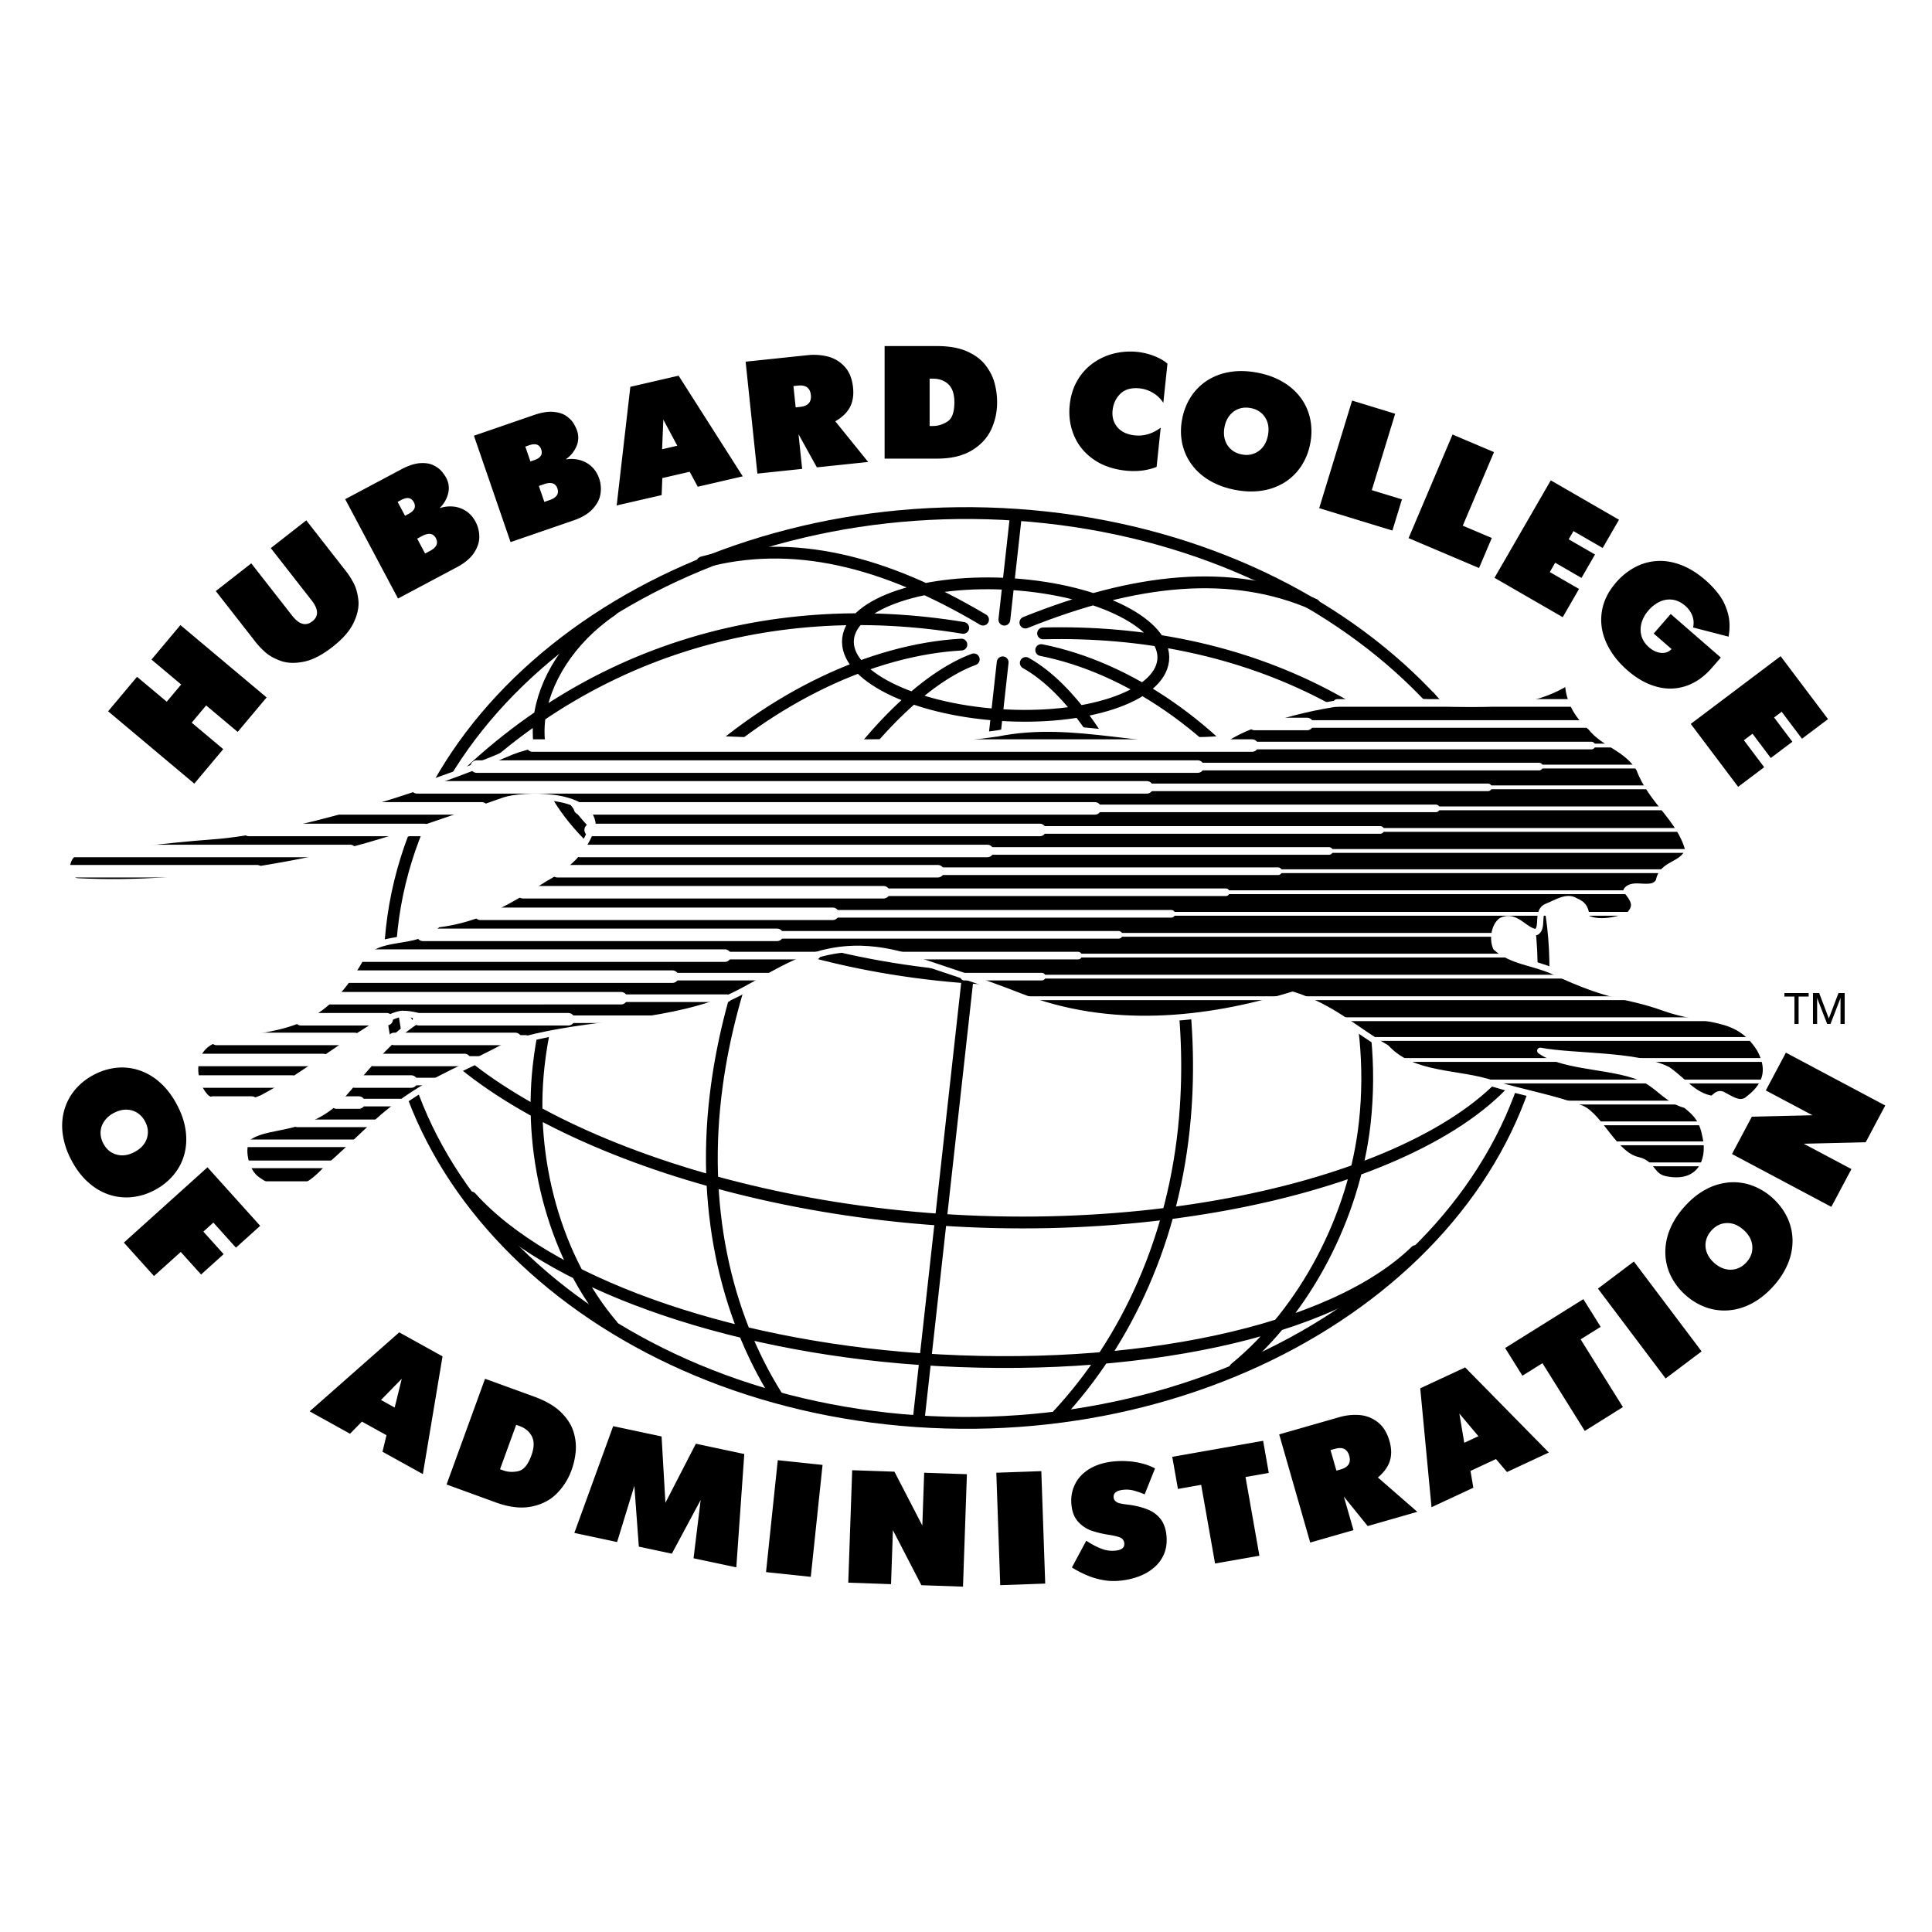
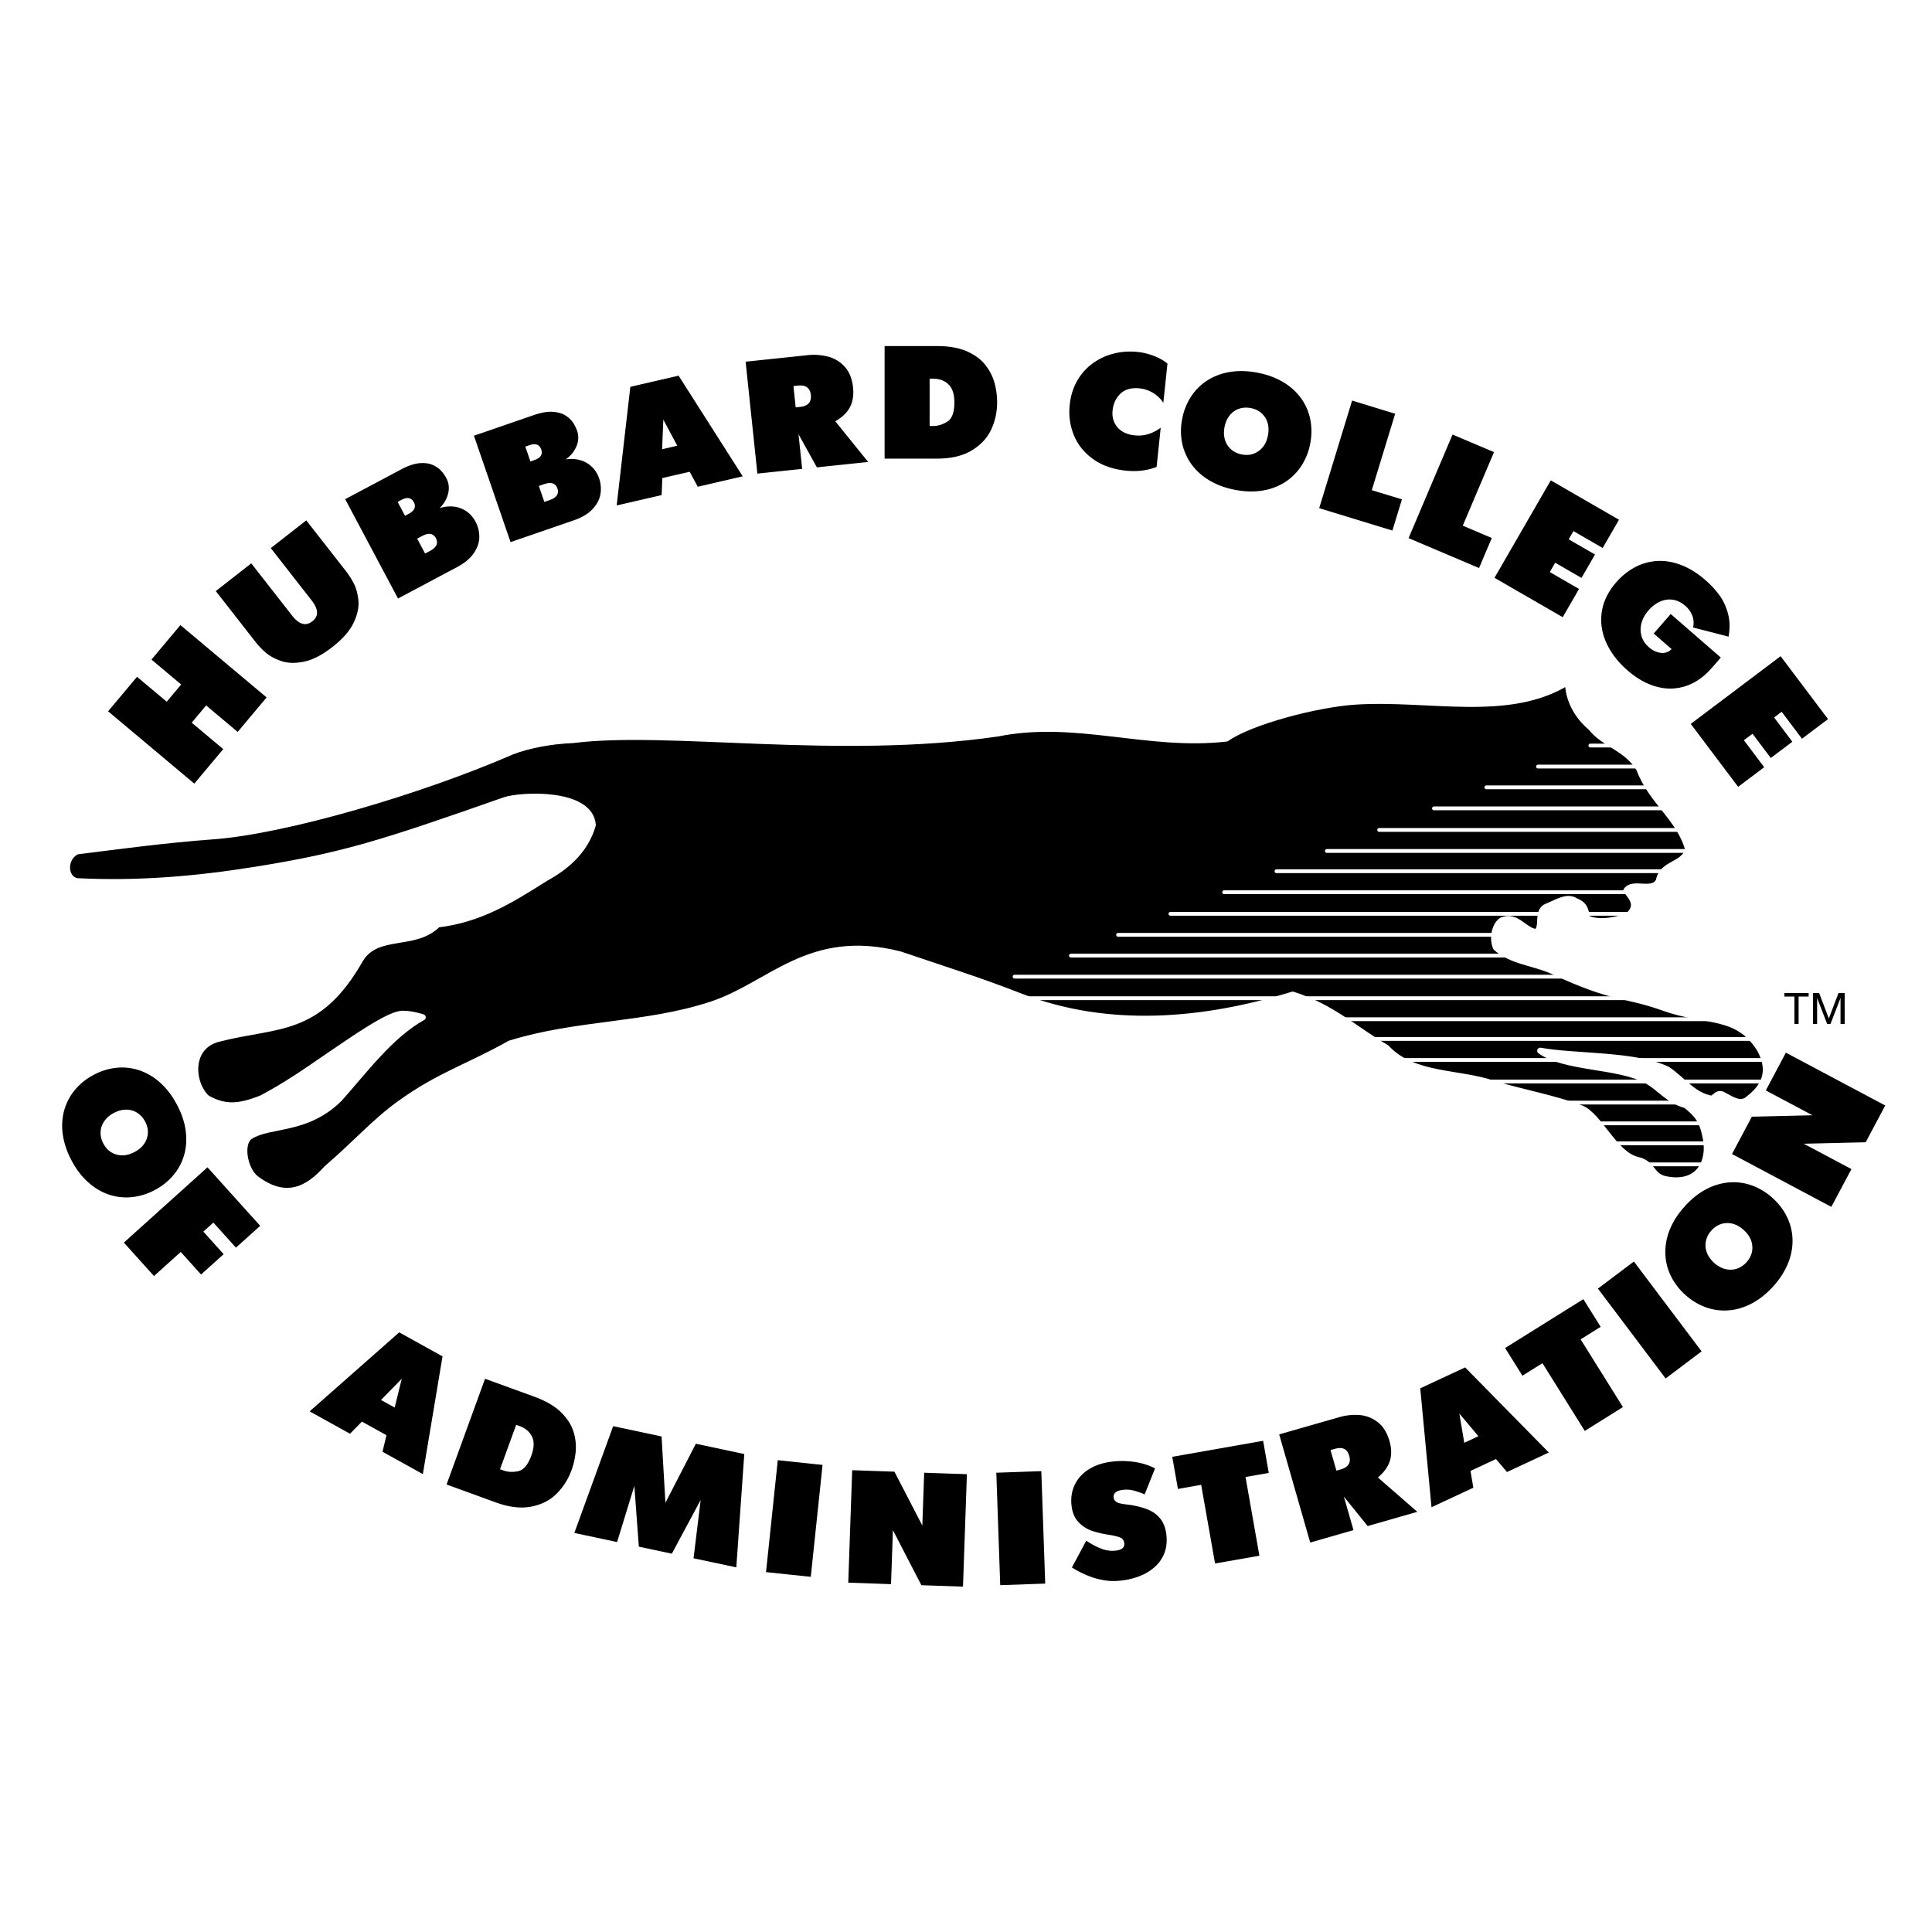
<svg xmlns="http://www.w3.org/2000/svg" width="2500" height="2500" viewBox="0 0 192.744 192.744">
  <path fill-rule="evenodd" clip-rule="evenodd" fill="#fff" d="M0 0h192.744v192.744H0V0z" />
-   <path d="M153.398 102.352c-3.172 12.148-29.912 21.378-59.717 19.321-28.417-1.96-52.442-13.923-54.698-25.917M141.24 124.81c-8.381 8.146-28.17 12.246-49.407 10.781-19.609-1.353-37.32-7.751-44.841-16.131m95.639-49.919c2.002 2.774 2.717 5.652 2.395 8.554-1.33 11.988-22.9 21.189-48.06 19.454C71.806 95.814 52.47 83.791 53.8 71.803c.422-3.806 2.954-7.993 7.229-10.91m38.604 10.428c-8.688-.6-15.426-3.988-15.024-7.604.396-3.567 7.782-6.03 16.47-5.431 8.688.599 15.359 4.032 14.965 7.599-.403 3.616-7.724 6.035-16.411 5.436zm-7.956 70.06l8.354-75.305m.168-4.255l1.146-10.323m2.53 13.357c17.49 3.459 34.811 24.355 32.277 47.188-1.041 9.372-5.973 18.763-12.93 24.467m-27.31-72.204c-17.986 1.012-39.643 19.22-42.176 42.054-1.04 9.371 1.75 19.295 7.344 25.864m44.484 8.916c6.834-7.343 11.625-17.653 12.648-29.614 1.734-20.013-7.117-40.517-15.877-45.387M77.45 139.2c-5.113-8.166-7.562-18.976-5.935-30.896 2.7-19.946 15.931-38.927 25.632-42.524m6.914-2.59c19.875-.499 38.422 7.683 49.182 26.88M96.097 62.641c-19.463-3.212-39.53 2.307-54.353 19.739m60.551-20.271c11.008-4.417 20.545-5.438 28.836-1.798m-33.059 1.507c-9.868-5.857-19.035-8.168-28-5.718" fill="none" stroke="#000" stroke-width="1.177" stroke-linecap="round" stroke-linejoin="round" stroke-miterlimit="2.613" />
-   <path d="M101.443 51.36c31.582 2.178 55.086 24.263 52.324 49.163-2.762 24.9-30.773 43.434-62.354 41.256-31.581-2.178-55.086-24.264-52.324-49.164 2.763-24.9 30.773-43.433 62.354-41.255z" fill="none" stroke="#000" stroke-width="1.18" stroke-linecap="round" stroke-linejoin="round" stroke-miterlimit="2.613" />
  <path d="M32.582 116.589c3.027-2.603 4.839-4.724 7.384-6.536 3.895-2.795 6.594-3.527 10.913-5.938 6.69-2.083 13.515-1.735 20.051-3.876 5.919-1.928 9.794-7.345 18.875-5.012 4.184 1.426 7.867 2.564 11.896 4.145 8.945 3.509 18.547 2.545 27.262-.136 3.953 1.234 6.363 3.587 9.332 5.283 2.68 2.911 7.152 2.391 10.719 3.605 2.814.867 6.111 1.446 8.773 2.468 1.793.771 3.297 4.608 5.572 5.129 1.676.386 1.271 1.716 3.006 1.966 3.182.541 4.281-1.851 3.818-4.145-.309-1.716-.848-2.391-2.006-3.297-1.754-.463-2.545-1.717-3.951-2.487-2.873-1.504-8.098-1.157-10.566-2.931 3.375.637 9.525.328 12.705 1.89 1.602 1.099 2.604 2.642 4.475 2.911.365-.309.578-.578.963-.443.771.386 1.678 1.099 2.469.578 1.176-.887 2.795-2.391 1.291-5.109-2.256-3.605-5.359-2.603-9.543-4.106-3.992-1.427-4.994-.81-11.086-3.663-1.928-.867-4.146-.964-5.688-2.352-.404-.964-.098-2.218.539-2.68 1.447-.713 2.295 1.041 3.471 1.138.791-.424-.059-2.16 1.117-2.565.926-.366 1.949-1.079 2.797-.54.771.328.945.656 1.08 1.331v.366c1.232.598 2.834.27 4.145-.192 1.08-.965.578-1.658-.135-2.545.654-.965 2.604.27 3.238-.965.328-1.812 2.41-1.484 2.932-3.104-.83-3.123-3.703-4.858-4.879-8.059-1.291-2.14-3.508-2.448-4.838-4.145-1.312-1.099-2.275-2.738-2.275-4.55-5.92 3.702-13.844 1.485-21.246 1.967-3.799.25-10.393 1.967-12.842 3.683-7.848.906-15-2.082-22.848-.501-15.962 2.313-32.813-.56-42.357.655-2.102.077-4.415.501-6.093 1.156-9.177 3.992-22.635 7.925-29.788 8.445-4.955.366-9.563 1.002-13.592 1.503-1.388.675-1.272 2.777.039 2.989 6.15.308 11.973-.212 17.757-1.138 8.792-1.407 12.686-2.661 24.872-6.941 1.619-.559 8.561-.887 8.792 2.468-.752 2.603-2.699 4.203-4.743 5.322-3.509 2.217-6.517 4.087-10.72 4.588-2.275 2.294-5.977.751-7.692 3.432-4.242 7.519-8.348 6.458-14.19 7.981-2.989.752-2.757 4.396-1.157 5.919 1.716.964 3.104.983 5.514 0 2.294-1.215 4.319-2.603 6.439-4.068 2.603-1.754 6.343-4.435 7.654-4.338.906 0 1.928.348 1.928.348-3.22 1.773-5.919 5.456-8.329 8.136-3.297 3.239-6.864 2.468-8.869 3.721-1.041.637-.636 3.259.54 4.223 3.026 2.294 5.224 1.079 7.075-.984z" fill-rule="evenodd" clip-rule="evenodd" stroke="#fff" stroke-width=".617" stroke-linecap="round" stroke-linejoin="round" stroke-miterlimit="2.613" />
-   <path d="M93.562 86.916H55.607m-29.961 0H6.708m44.702 16.732H39.325m-3.931 0H21.609m92.803-25.099H41.609m30.704 16.786H36.271m88.633-20.956H53.137m29.934 16.786h-35.14m-6.906 16.733h-5.631m-6.242 0H19.59m84.144-25.099H58.927m-16.6 0H24.823m37.132 16.786H32.977m97.425-27.357h-5.232M88.144 89.014H52.18m-5.843 16.733H37.28m-5.047 0h-12.59m89.589-25.1H57.865m-9.802 0H33.8m33.281 16.787H34.783m84.703-20.957H47.559M77.52 93.264H42.193m-6.401 16.733h-2.205m-8.472 0h-3.878m77.265-25.101H57.838m-22.896 0H7.398m49.298 16.788h-14.9m-3.215 0h-8.552" fill="none" stroke="#fff" stroke-width="1.248" stroke-linecap="round" stroke-linejoin="round" stroke-miterlimit="2.613" />
-   <path d="M156.754 70.129h-23.363m-5.879 16.787H92.13m-39.669 16.732h-2.38m98.36-25.099H112.93m-5.373 16.786H89.928m-8.485 0H70.906m-33.465 16.733h-7.806m5.83 1.993H24.353m8.684 2.098h-8.495m6.316 2.071h-4.833m132.743-43.851h-35.375m-6.541 16.786h-35.43m-38.009 16.733h-4.094m98.386-25.099h-35.484M72.556 99.585H60.409m97.767-27.357h-29.482m-6.405 16.786H86.696m-38.913 16.733h-3.006m98.469-25.1h-35.697m-3.619 16.787h-7.738m-19.373 0H65.602m87.943-20.957H117.93m-6.328 16.787H76.063m-36.042 16.733h-5.849m98.418-25.101H97.074m-32.148 16.788h-9.768" fill="none" stroke="#fff" stroke-width=".759" stroke-linecap="round" stroke-linejoin="round" stroke-miterlimit="2.613" />
  <path d="M166.002 86.916h-38.656m47.554 16.732h-38.076m27.465-25.099h-16.008m2.229 16.786h-43.668m63.017 16.733h-10.562m11.043 1.993h-9.33m8.939 2.098h-5.805m-3.365-41.78h-2.119m4.057 16.786h-45.949m59.199 16.733h-27.701m19.265-25.099h-29.938m24.942 16.786h-60.312m60.058-10.571h-40.158m53.857 16.733h-36.217m26.186-25.1h-22.893m13.186 16.787h-55.025m62.123-20.957h-9.902m-4.399 16.787h-37.496m55.758 16.733h-11.594m12.705-25.1h-36.041m38.654 16.787h-37.092" fill="none" stroke="#fff" stroke-width=".38" stroke-linecap="round" stroke-linejoin="round" stroke-miterlimit="2.613" />
  <path d="M7.142 115.781c-.46-.866-.751-1.722-.872-2.574a5.863 5.863 0 0 1 .131-2.416 5.466 5.466 0 0 1 1.066-2.05 6.105 6.105 0 0 1 1.871-1.503 6.118 6.118 0 0 1 2.291-.713 5.396 5.396 0 0 1 2.291.262 5.92 5.92 0 0 1 2.071 1.234c.636.572 1.187 1.297 1.655 2.174.465.873.756 1.734.874 2.579.115.848.072 1.646-.134 2.397a5.39 5.39 0 0 1-1.067 2.042 6.164 6.164 0 0 1-1.876 1.508 6.158 6.158 0 0 1-2.296.711 5.433 5.433 0 0 1-2.294-.259c-.743-.252-1.433-.663-2.069-1.235s-1.183-1.291-1.642-2.157zm3.172-1.689c.299.566.735.931 1.31 1.091.572.163 1.173.077 1.802-.257.631-.336 1.037-.785 1.224-1.347.184-.564.125-1.128-.177-1.697a2.253 2.253 0 0 0-.796-.874 2.065 2.065 0 0 0-1.098-.305c-.404 0-.811.111-1.222.331a2.58 2.58 0 0 0-.957.826c-.23.334-.35.694-.366 1.085-.014.388.077.77.28 1.147zM12.358 123.966l8.343-7.511 5.257 5.838-2.418 2.179-2.253-2.502-1 .9 2.025 2.251-2.252 2.028-2.027-2.25-2.67 2.403-3.005-3.336zM30.893 140.801l8.934-7.88 4.322 2.395-1.964 11.745-4.026-2.231.398-1.649-2.451-1.357-1.187 1.211-4.026-2.234zm7.118-1.134l1.363.754.708-2.871-2.071 2.117zM44.552 148.098l3.838-10.547 4.913 1.788c1.125.409 2.002.917 2.63 1.521.628.607 1.051 1.251 1.268 1.936a5.06 5.06 0 0 1 .235 1.996 7.371 7.371 0 0 1-.417 1.872 6.325 6.325 0 0 1-1.497 2.362c-.666.66-1.513 1.088-2.542 1.283-1.029.198-2.203.057-3.518-.422l-4.91-1.789zm5.332-1.521l.332.12c.446.163.938.188 1.478.075s.979-.634 1.318-1.569c.281-.767.299-1.396.059-1.885-.243-.488-.655-.839-1.243-1.053l-.332-.12-1.612 4.432zM67.026 155l-3.293-.701-.449-6.065-1.719 5.606-4.266-.909 3.873-10.652 4.83 1.027.382 6.62 3.037-5.894 4.832 1.027-.796 11.306-4.266-.905.711-5.819L67.026 155zM76.421 156.839l1.173-11.165 4.467.471-1.174 11.164-4.466-.47zM84.626 157.892l.391-11.218 4.215.146 2.783 5.375.184-5.27 4.263.146-.39 11.219-4.151-.144-2.841-5.491-.187 5.387-4.267-.15zM99.787 158.144l-.391-11.219 4.489-.158.39 11.218-4.488.159zM115.23 146.494l-1.033 2.588a8.863 8.863 0 0 0-1.143-.391 2.836 2.836 0 0 0-.982-.064c-.693.072-1.014.329-.969.765a.553.553 0 0 0 .172.366.877.877 0 0 0 .369.201 4.9 4.9 0 0 0 .654.12l.463.059c.686.106 1.283.265 1.787.476.504.209.914.519 1.236.928.316.411.512.946.582 1.604.07.666.002 1.265-.203 1.799a3.599 3.599 0 0 1-.955 1.377c-.43.385-.936.692-1.518.919a7.3 7.3 0 0 1-1.893.449c-.318.032-.631.046-.945.035s-.672-.059-1.08-.145a7.344 7.344 0 0 1-1.312-.414 10.584 10.584 0 0 1-1.523-.789l1.43-2.665c.564.361 1.074.629 1.529.8.453.174.918.235 1.395.185.625-.064.916-.311.871-.738a.659.659 0 0 0-.443-.583c-.268-.102-.65-.192-1.145-.265a10.44 10.44 0 0 1-1.662-.398 3.213 3.213 0 0 1-1.314-.86c-.395-.409-.627-.97-.701-1.679-.08-.748.031-1.436.332-2.061.299-.628.777-1.146 1.436-1.553.656-.406 1.457-.658 2.402-.757a8.423 8.423 0 0 1 1.434-.026c.49.029.967.104 1.43.222.46.118.897.281 1.299.495zM121.219 155.983l-1.385-7.85-2.32.411-.565-3.204 9.065-1.599.564 3.205-2.32.409 1.385 7.851-4.424.777zM130.713 153.891l-3.096-10.791 5.982-1.713a5.663 5.663 0 0 1 2.025-.217 3.368 3.368 0 0 1 1.818.705c.541.417.936 1.048 1.178 1.891.209.734.223 1.397.037 1.982-.184.586-.582 1.139-1.193 1.652l3.934 3.427-4.951 1.419-2.379-2.939.961 3.346-4.316 1.238zm2.025-9.225l.588 2.05.434-.123c.762-.219 1.043-.671.844-1.357-.191-.682-.67-.911-1.432-.692l-.434.122zM142.814 150.367l-1.125-11.862 4.477-2.088 8.352 8.492-4.174 1.946-1.1-1.294-2.541 1.185.283 1.676-4.172 1.945zm3.268-6.428l1.41-.658-1.902-2.262.492 2.92zM158.104 142.755l-4.223-6.758-1.998 1.249-1.727-2.762 7.807-4.875 1.726 2.761-2 1.248 4.221 6.758-3.806 2.379zM166.17 137.521l-6.754-8.965 3.588-2.702 6.754 8.964-3.588 2.703zM176.912 128.323c-.654.729-1.363 1.294-2.119 1.7-.76.403-1.531.639-2.32.7a5.437 5.437 0 0 1-2.291-.3 6.17 6.17 0 0 1-2.051-1.245 6.144 6.144 0 0 1-1.453-1.911 5.384 5.384 0 0 1-.537-2.24 5.899 5.899 0 0 1 .451-2.371c.318-.794.811-1.559 1.477-2.296.662-.737 1.371-1.305 2.127-1.705a5.908 5.908 0 0 1 2.297-.692 5.398 5.398 0 0 1 2.281.302 6.238 6.238 0 0 1 2.062 1.248c.627.567 1.111 1.206 1.453 1.917s.521 1.459.541 2.245a5.883 5.883 0 0 1-.453 2.365c-.32.794-.809 1.556-1.465 2.283zm-2.67-2.403c.428-.476.621-1.01.574-1.604-.043-.596-.33-1.131-.859-1.606-.529-.479-1.092-.708-1.686-.692-.59.019-1.104.268-1.533.745a2.237 2.237 0 0 0-.549 1.049c-.08.382-.051.759.088 1.139.141.376.383.722.73 1.034.346.31.713.516 1.107.617.391.099.771.091 1.141-.026.372-.119.702-.338.987-.656zM182.701 120.4l-9.91-5.271 1.98-3.723 6.051-.144-4.658-2.476 2.004-3.768 9.912 5.27-1.951 3.668-6.18.147 4.758 2.529-2.006 3.768zM19.383 78.178l-8.598-7.218 2.886-3.439 2.962 2.485 1.441-1.718-2.962-2.486 2.887-3.441 8.599 7.218-2.887 3.44-3.146-2.641-1.44 1.719 3.146 2.64-2.888 3.441zM21.529 58.969l3.539-2.767 4.077 5.218c.692.885 1.363 1.075 2.013.567.65-.505.625-1.203-.067-2.088l-4.076-5.218 3.542-2.767 3.988 5.105c.259.334.508.727.746 1.176.235.452.391 1.016.463 1.689.069.673-.086 1.419-.471 2.234-.382.816-1.091 1.625-2.123 2.43-1.029.804-1.986 1.296-2.868 1.47-.882.174-1.647.145-2.289-.088-.644-.232-1.152-.519-1.529-.855a7.686 7.686 0 0 1-.957-1.002l-3.988-5.104zM39.709 59.712L34.438 49.8l5.592-2.975c.69-.366 1.302-.572 1.836-.615.535-.041.981.021 1.337.189.355.166.63.366.831.593.2.23.361.458.479.679.262.492.329 1.008.198 1.55a2.97 2.97 0 0 1-.823 1.436l.016.026a3.24 3.24 0 0 1 1.312-.147c.452.04.874.187 1.267.441s.714.612.96 1.075c.243.458.369.952.374 1.484.008.534-.168 1.072-.524 1.612-.355.542-.93 1.024-1.721 1.443l-5.863 3.121zm.698-8.256l.366-.195c.585-.311.754-.698.511-1.157-.249-.463-.663-.541-1.249-.228l-.366.195.738 1.385zm2.003 3.766l.48-.254c.661-.353.858-.778.594-1.277-.262-.492-.722-.562-1.385-.209l-.479.257.79 1.483zM50.935 54.083l-3.654-10.614 5.987-2.063c.738-.254 1.376-.361 1.911-.318s.965.174 1.289.396c.323.219.566.46.729.717.161.259.283.507.367.745a2.129 2.129 0 0 1-.048 1.562 2.969 2.969 0 0 1-1.034 1.288l.008.032a3.2 3.2 0 0 1 1.32.059c.438.11.834.321 1.182.634.35.312.609.716.78 1.211.168.489.214.997.136 1.526-.075.526-.331 1.029-.77 1.507-.436.481-1.077.866-1.925 1.158l-6.278 2.16zm1.981-8.046l.393-.136c.628-.214.855-.57.685-1.064-.171-.494-.569-.636-1.195-.419l-.393.136.51 1.483zm1.39 4.036l.516-.179c.708-.243.97-.633.786-1.168-.182-.527-.626-.666-1.334-.422l-.516.176.548 1.593zM61.522 50.426l1.363-11.835 4.814-1.112 6.399 10.042-4.486 1.038-.807-1.494-2.729.63-.069 1.698-4.485 1.033zm4.531-5.608l1.516-.35-1.393-2.606-.123 2.956zM75.559 47.248l-1.173-11.165 6.185-.649a5.717 5.717 0 0 1 2.035.142 3.37 3.37 0 0 1 1.666 1.01c.462.505.74 1.195.831 2.066.08.762-.021 1.414-.305 1.959-.283.545-.773 1.018-1.465 1.419l3.279 4.058-5.118.537-1.831-3.307.363 3.461-4.467.469zm3.598-8.732l.222 2.125.449-.048c.786-.083 1.141-.481 1.066-1.192-.075-.703-.505-1.016-1.291-.933l-.446.048zM88.252 45.751V34.525h5.226c1.197 0 2.197.176 2.994.529.795.355 1.415.815 1.852 1.385.436.569.738 1.168.904 1.799.164.628.248 1.262.248 1.898 0 .976-.201 1.884-.6 2.735-.398.847-1.051 1.54-1.948 2.077-.901.538-2.051.805-3.451.805h-5.225v-.002zm4.491-3.252h.353c.473 0 .946-.145 1.414-.436.468-.289.703-.93.703-1.927 0-.818-.198-1.414-.591-1.791-.396-.376-.904-.566-1.526-.566h-.353v4.72zM115.797 42.669l-.41 3.913c-.932.364-1.955.486-3.068.372-1.283-.136-2.367-.516-3.252-1.144-.885-.628-1.525-1.417-1.924-2.374-.396-.954-.537-1.973-.422-3.055.094-.896.342-1.695.748-2.398a5.503 5.503 0 0 1 1.551-1.737 6.062 6.062 0 0 1 2.098-.973 6.828 6.828 0 0 1 2.377-.161c.309.032.639.093.986.187.348.091.703.222 1.061.391.361.168.672.366.928.59l-.412 3.908a3.106 3.106 0 0 0-1.039-.998 3.2 3.2 0 0 0-1.309-.443c-.828-.085-1.469.088-1.924.524-.453.436-.719.994-.789 1.673-.068.66.092 1.219.482 1.679.393.46.965.729 1.723.81.917.097 1.78-.16 2.595-.764zM123.197 48.865c-.959-.185-1.809-.5-2.547-.941s-1.336-.983-1.797-1.625a5.491 5.491 0 0 1-.922-2.12 6.091 6.091 0 0 1 .012-2.398 6.1 6.1 0 0 1 .891-2.232 5.416 5.416 0 0 1 1.643-1.614 5.909 5.909 0 0 1 2.264-.831c.846-.137 1.754-.107 2.73.08.973.189 1.824.505 2.555.946a5.94 5.94 0 0 1 1.781 1.611 5.44 5.44 0 0 1 .914 2.115 6.163 6.163 0 0 1-.01 2.405 6.139 6.139 0 0 1-.893 2.235c-.436.66-.982 1.2-1.646 1.62a5.908 5.908 0 0 1-2.262.831c-.844.135-1.748.106-2.713-.082zm.688-3.528c.629.123 1.184.014 1.67-.332.49-.342.801-.863.938-1.561.135-.703.041-1.302-.279-1.799s-.797-.81-1.43-.933c-.42-.08-.812-.059-1.18.069s-.676.35-.93.663c-.25.312-.422.697-.51 1.157-.088.454-.076.877.039 1.264.117.388.322.708.613.965.291.258.649.427 1.069.507zM131.609 50.696l3.282-10.734 4.297 1.315-2.333 7.623 3.008.917-.951 3.112-7.303-2.233zM140.525 53.685l4.387-10.334 4.135 1.753-3.115 7.338 2.896 1.229-1.273 2.997-7.03-2.983zM149.098 57.644l5.615-9.722 6.805 3.929-1.627 2.817-2.918-1.684-.473.821 2.625 1.515-1.348 2.334-2.625-1.515-.537.932 2.916 1.685-1.627 2.817-6.806-3.929zM166.676 61.255l5 4.346-.885 1.018c-.783.901-1.65 1.508-2.605 1.823s-1.93.337-2.928.062c-.998-.272-1.959-.812-2.883-1.617-.953-.826-1.658-1.746-2.117-2.753-.457-1.011-.613-2.037-.457-3.082.152-1.042.627-2.023 1.424-2.94a6.631 6.631 0 0 1 1.883-1.521 5.32 5.32 0 0 1 2.205-.623c.779-.048 1.582.085 2.402.4.824.313 1.631.815 2.428 1.508.521.455.979.946 1.371 1.476s.684 1.146.873 1.85c.191.703.209 1.473.062 2.312l-3.541-.914c.09-.401.066-.786-.07-1.16a2.443 2.443 0 0 0-.711-1.002c-.396-.342-.812-.545-1.252-.607a2.259 2.259 0 0 0-1.283.195 3.368 3.368 0 0 0-1.135.876c-.34.388-.57.807-.693 1.253-.123.444-.123.88 0 1.302.123.423.373.794.746 1.12.375.326.775.511 1.197.556.42.042.773-.085 1.055-.382l-1.781-1.547 1.695-1.949zM168.676 72.219l8.965-6.754 4.73 6.276-2.6 1.957-2.025-2.689-.756.569L178.812 74l-2.152 1.62-1.822-2.42-.861.648 2.025 2.691-2.598 1.957-4.728-6.277zM178.02 99.421v-.349h2.418v.349h-1.002v2.732h-.416v-2.732h-1zM181.283 99.566h-.008l.008.117v2.47h-.414v-3.081h.619l.963 2.537.963-2.537h.619v3.081h-.416v-2.47l.014-.117h-.014l-1 2.587h-.332l-1.002-2.587z" fill-rule="evenodd" clip-rule="evenodd" />
</svg>